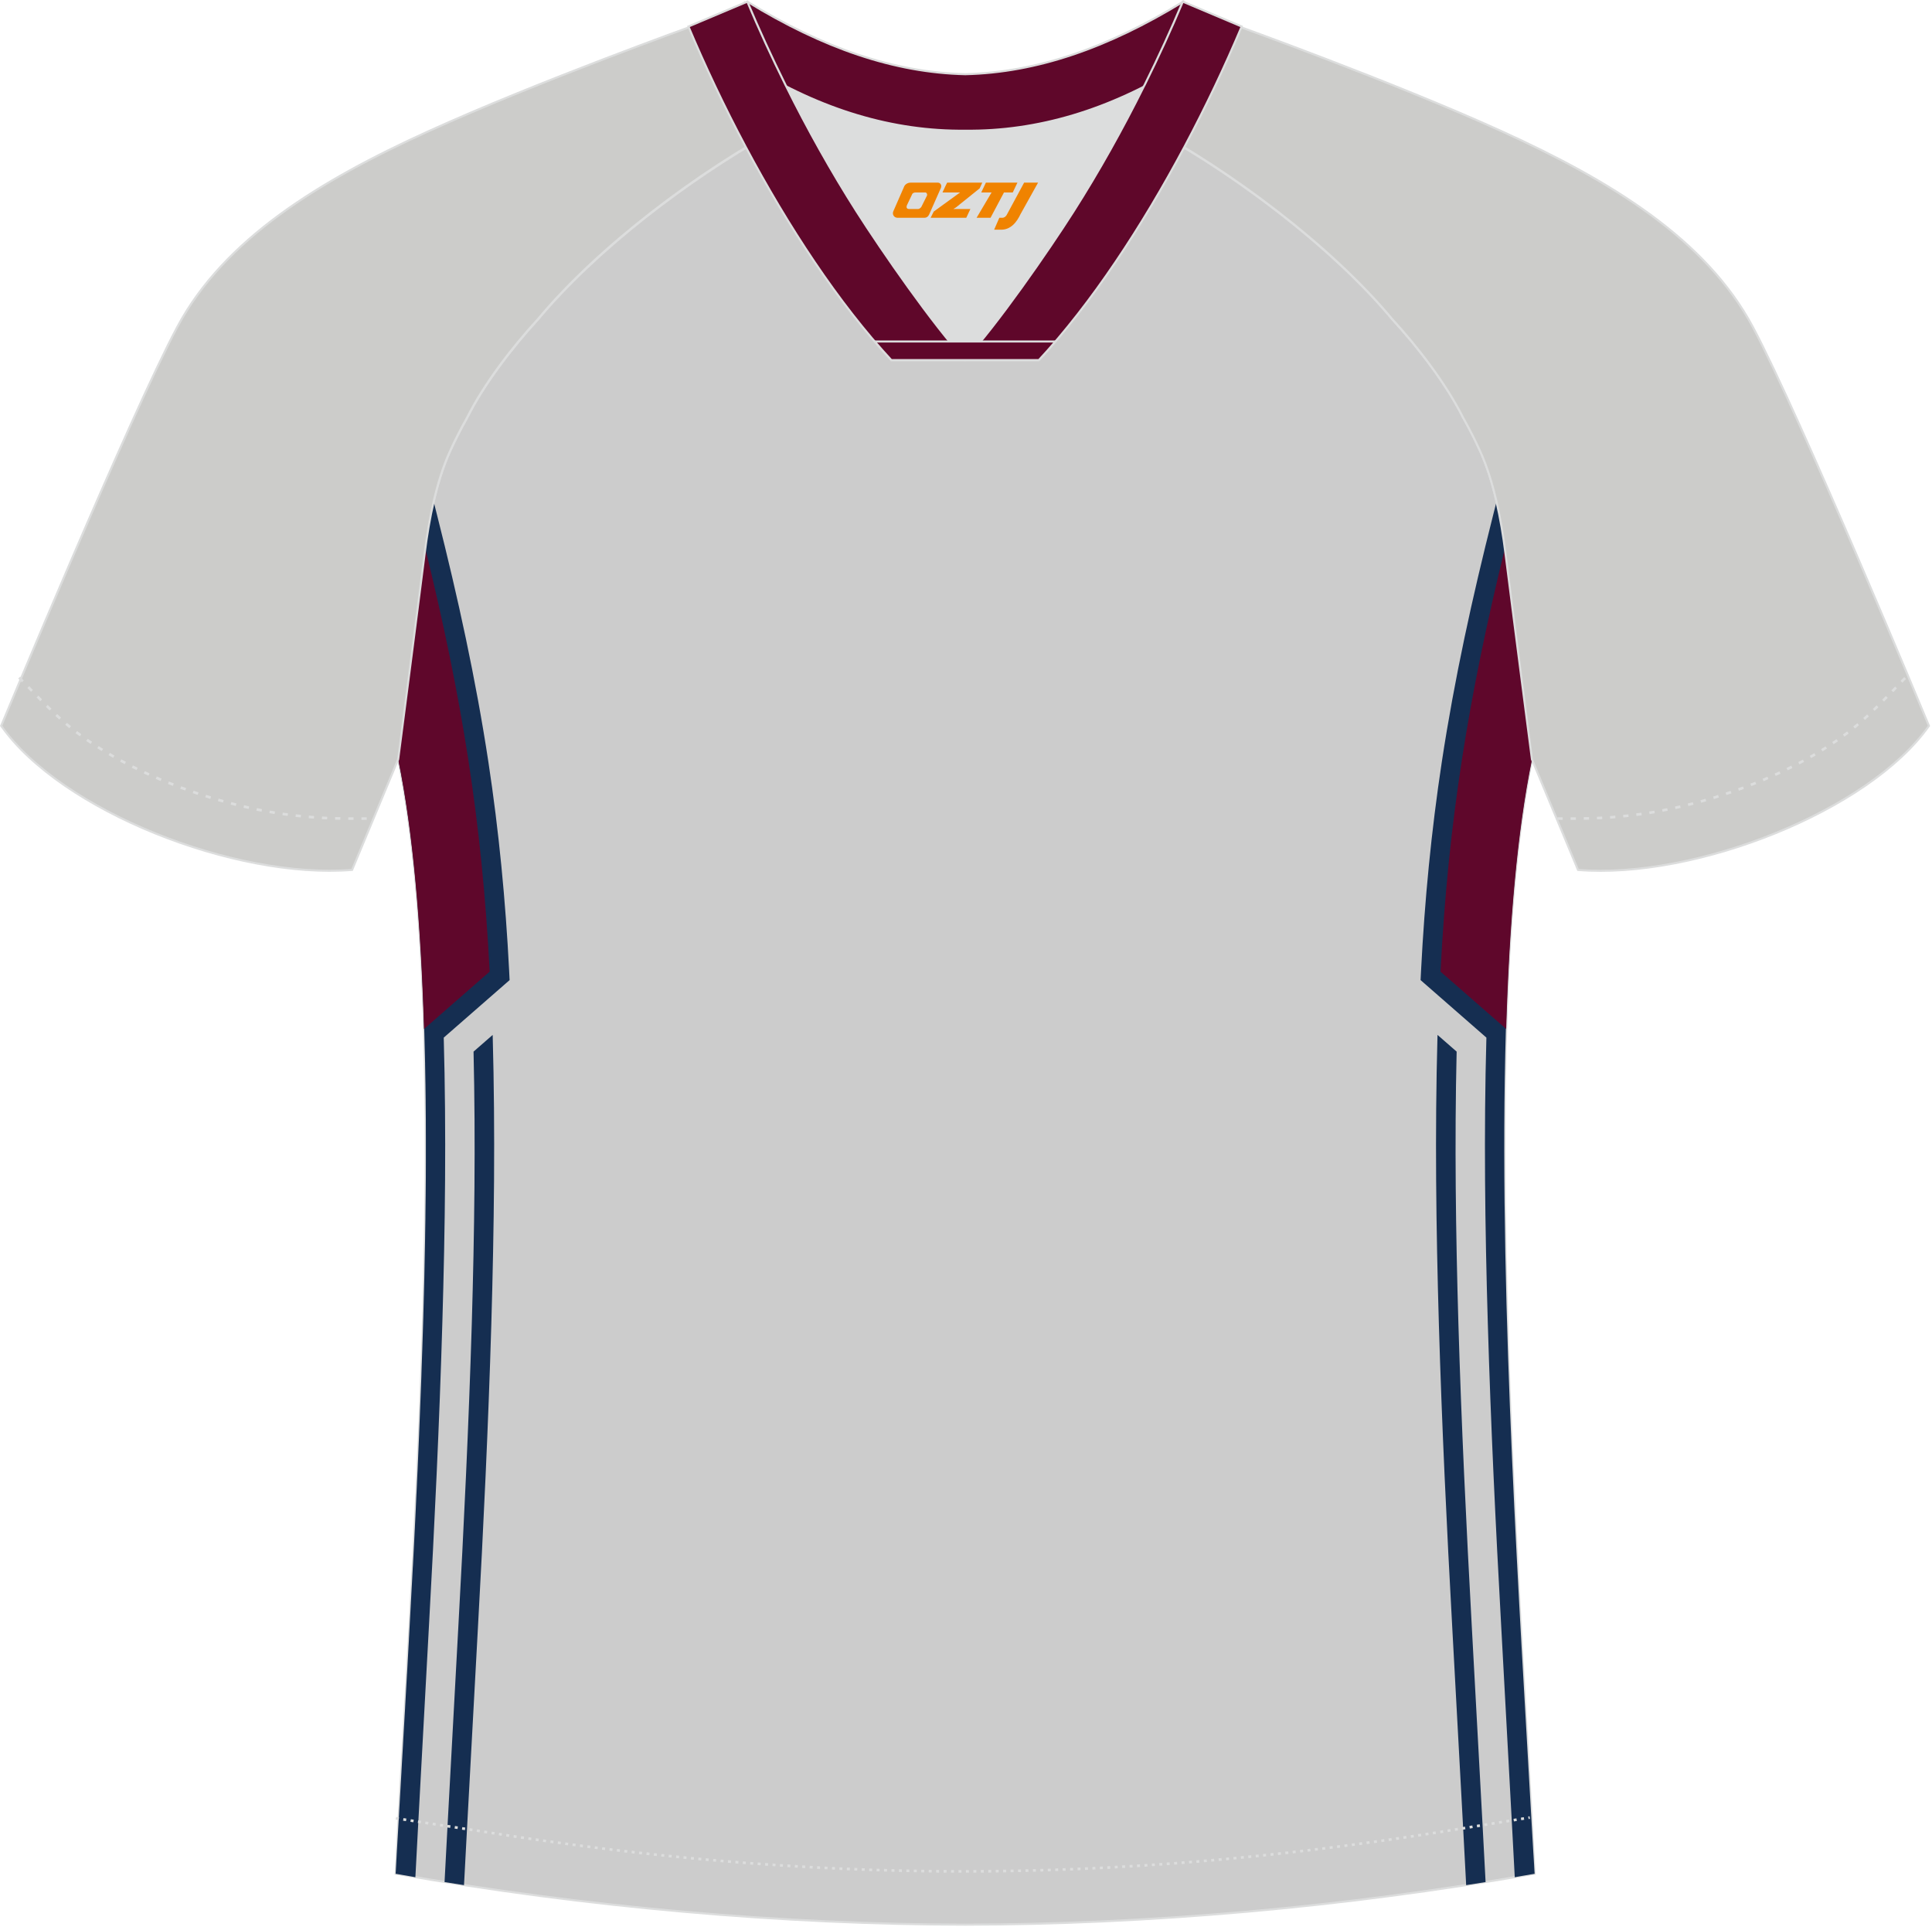
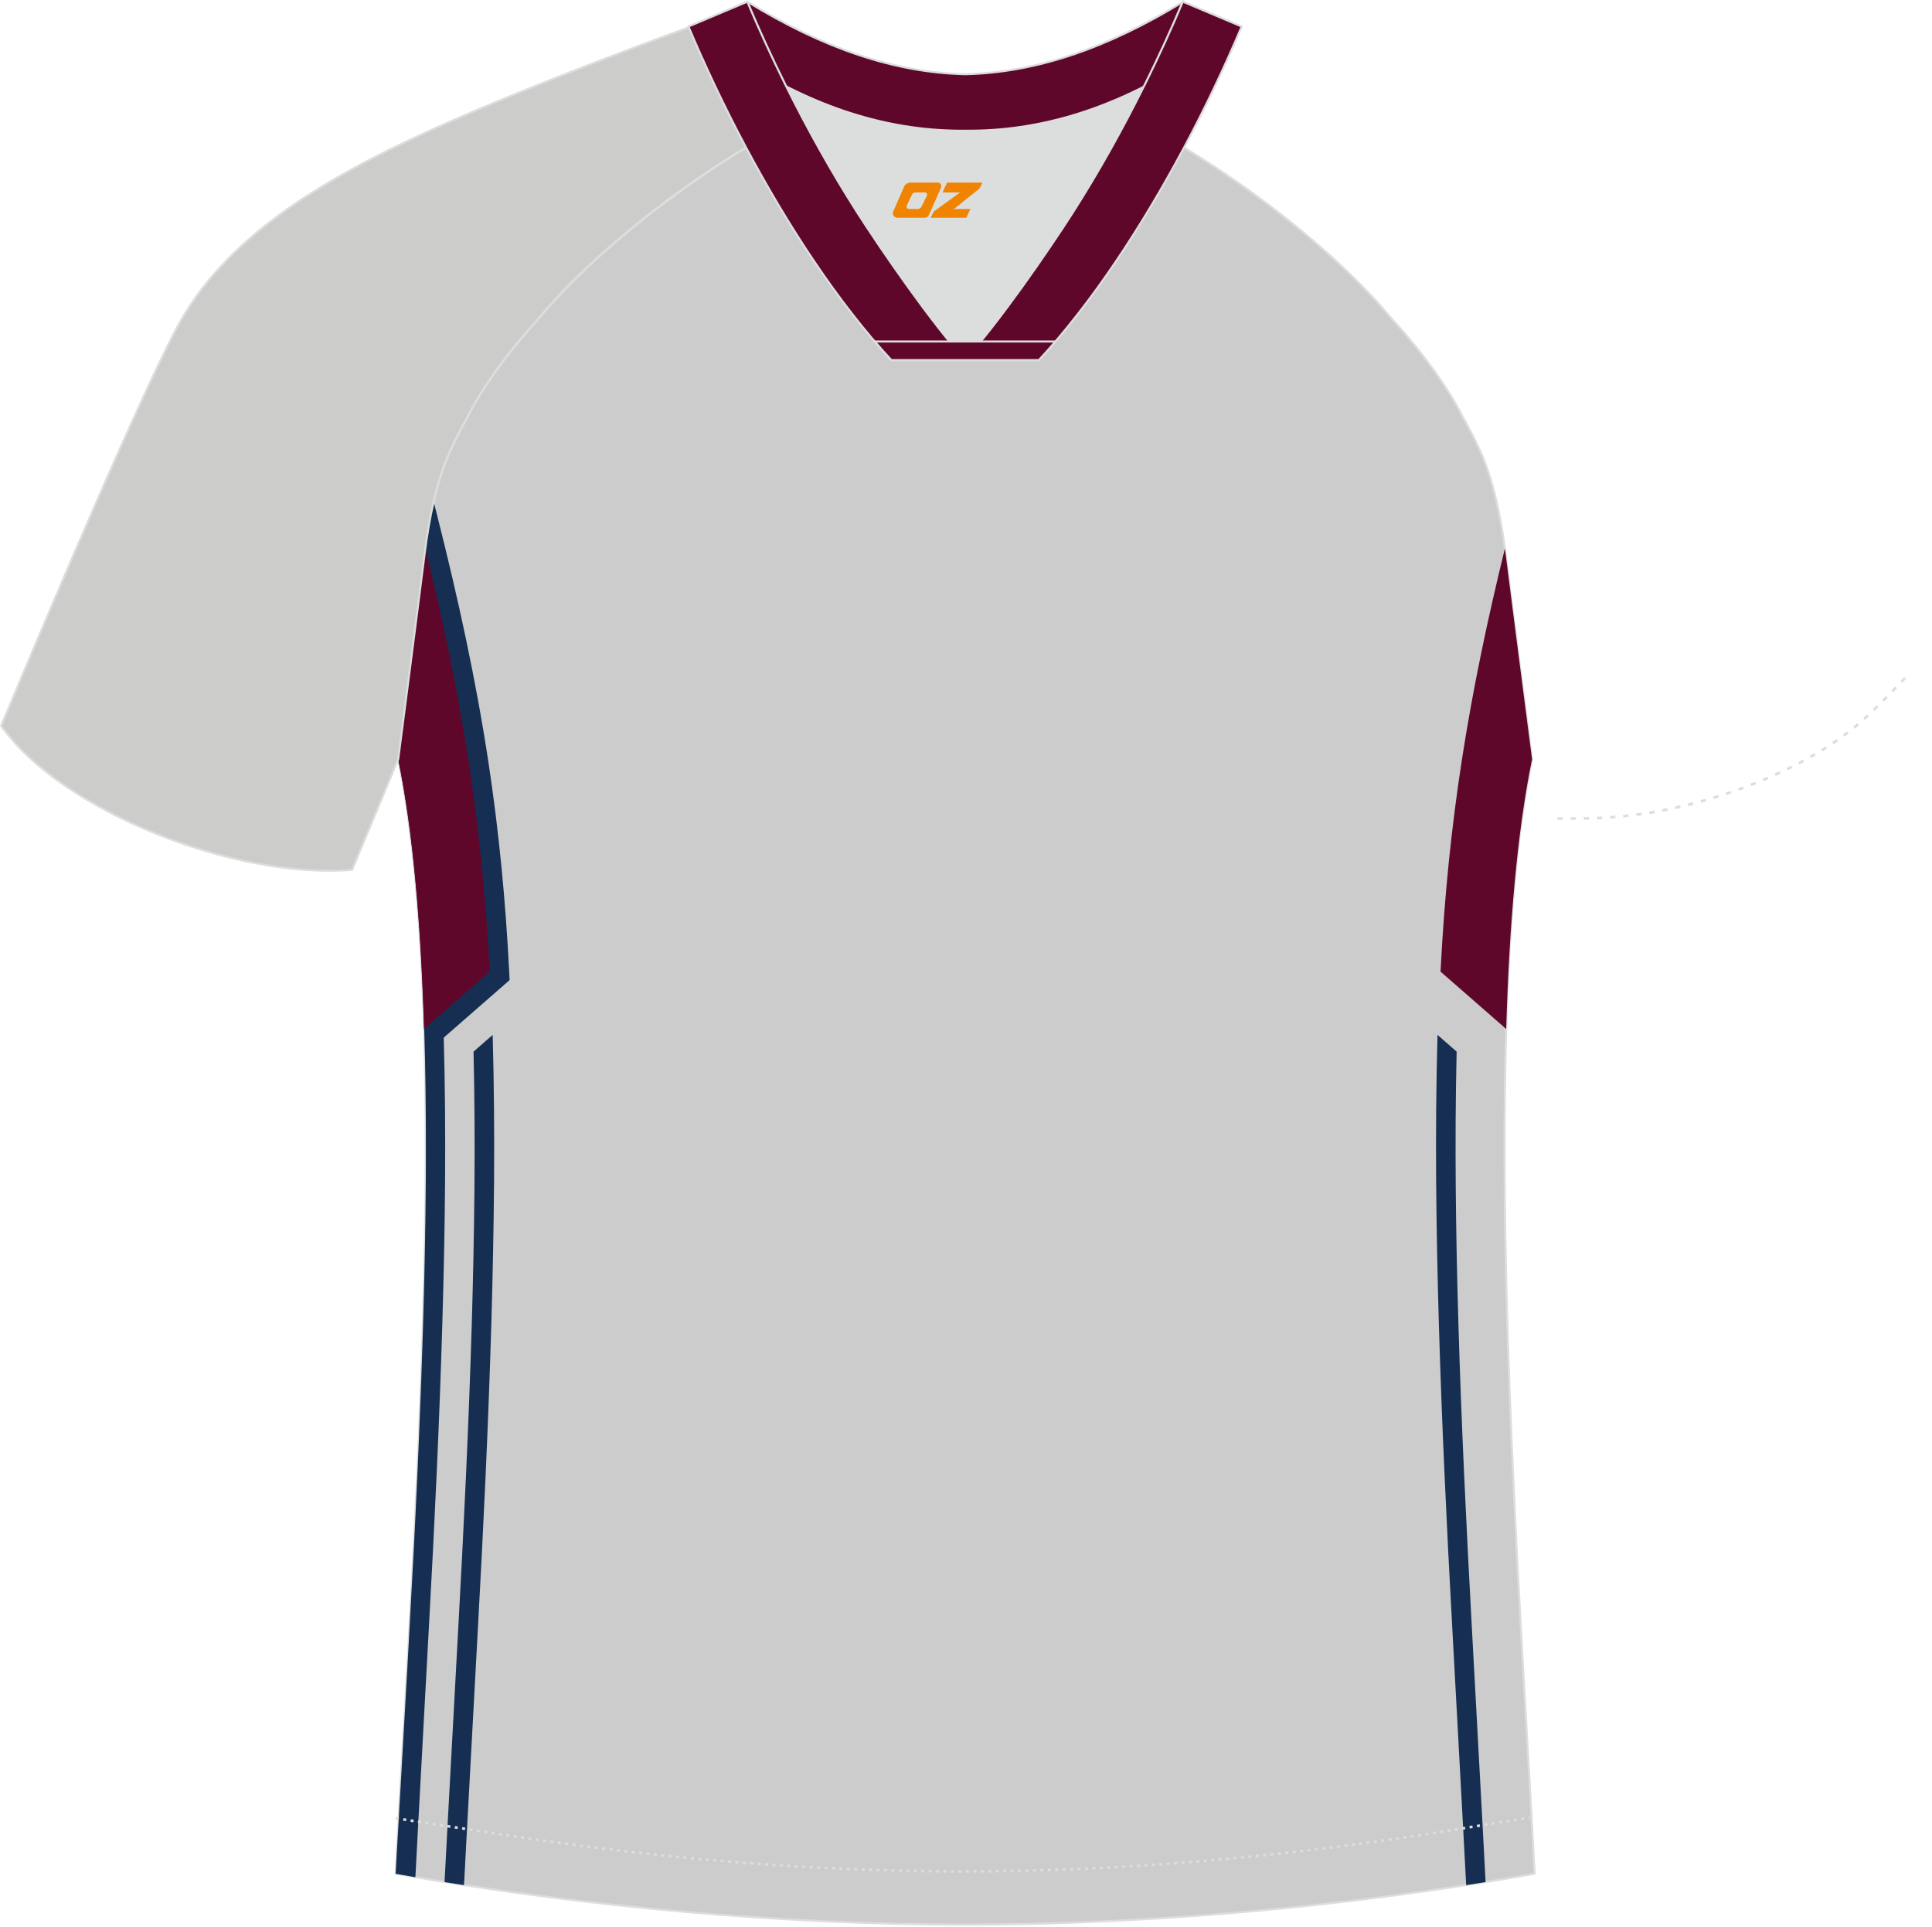
<svg xmlns="http://www.w3.org/2000/svg" version="1.1" id="图层_1" x="0px" y="0px" width="374px" height="373px" viewBox="0 0 374 373" enable-background="new 0 0 374 373" xml:space="preserve">
  <g id="XMLID_20_">
    <path fill="#CCCCCC" stroke="#DCDDDD" stroke-width="0.4" stroke-miterlimit="22.926" d="M291.47,107.27   c1.27,10.18,4.85,37.71,5.11,39.69c-10.86,52.55-2.19,162.18,0.49,215.68c-36.81,6.53-75.42,9.83-110.24,9.86   c-34.82-0.03-73.43-3.33-110.24-9.86c2.68-53.5,11.35-163.13,0.49-215.68c0.25-1.98,3.83-29.51,5.11-39.69   c0.85-6.78,2.31-14.06,4.84-19.68c1.01-2.25,2.15-4.48,3.4-6.7c3.26-6.52,8.77-13.67,13.69-19.02   c11.2-13.44,29.03-27.03,44.74-35.86c0.96-0.54-1.02-15.4-0.07-15.91c3.94,3.31,25.19,3.25,30.33,6.12l-2.64,0.68   c6.1,2.82,12.97,4.24,19.71,4.25c6.73-0.02-2.74-1.43,3.36-4.26l5.7-2.51c5.14-2.86,16.2-2.27,20.14-5.58   c0.73,0.39-1.96,16.42-1.22,16.84c15.87,8.82,34.04,22.6,45.4,36.23c4.92,5.36,10.44,12.5,13.7,19.02c1.25,2.22,2.39,4.46,3.4,6.7   C289.16,93.22,290.62,100.5,291.47,107.27z" />
    <g>
      <path fill="#152E51" d="M83.95,97.08l0.7,2.78c3.98,15.73,7.45,31.54,9.89,47.59c2.04,13.41,3.33,26.87,4.02,40.41l0.09,1.83    l-12.75,11.13c0.51,18.38,0.27,36.82-0.27,55.18c-0.57,19.55-1.51,39.1-2.59,58.63c-0.54,9.86-1.35,24.69-2.06,37.95    c-0.2,3.76-0.39,7.39-0.57,10.74l-0.18-0.03l-0.06-0.01l-0.06-0.01l-0.06-0.01l-0.03-0.01l-0.03-0.01l-0.06-0.01l-0.06-0.01    l-0.06-0.01l-1.08-0.19l-0.06-0.01L78.62,363l-0.06-0.01l-0.06-0.01l-0.06-0.01l-0.06-0.01l-0.06-0.01l-0.01,0l-0.04-0.01    l-0.06-0.01l-0.06-0.01l-0.06-0.01l-0.06-0.01l-0.06-0.01l-0.06-0.01l-0.06-0.01l-0.54-0.1l-0.06-0.01l-0.3-0.05l-0.06-0.01    l-0.06-0.01l-0.06-0.01l-0.06-0.01l-0.06-0.01l-0.06-0.01l0.01-0.15l0.01-0.16l0.01-0.16l0.01-0.16l0.1-1.9l0-0.02v0.01l0.01-0.16    l0.01-0.16l0.09-1.64l0.01-0.17l0.01-0.17l0.01-0.17l0.01-0.17v0l0.01-0.17l0.01-0.17l0.01-0.17l0.01-0.17l0.01-0.17l0.01-0.17    l0.01-0.17l0.01-0.17l0.01-0.17l0.02-0.34l0.01-0.17l0.01-0.17l0.01-0.17l0.01-0.17l0.01-0.17l0,0l0.01-0.17l0.01-0.17l0.01-0.17    l0.01-0.17l0.01-0.17l0.01-0.17l0.01-0.17l0.01-0.17l0.01-0.17l0.01-0.17l0.01-0.17l0.01-0.17l0.01-0.18l0.01-0.17l0.01-0.18    l0.01-0.18v0l0.1-1.84l0.06-1.01l0.05-0.86l0.11-1.9l0.01-0.16l0.1-1.77l0.07-1.22l0.04-0.73l0.11-1.98l0.02-0.33l0.1-1.67    l0.08-1.44l0.03-0.6l0.12-2.06l0.03-0.52l0.09-1.56l0.1-1.67l0.02-0.44l0.12-2.13l0.04-0.71l0.08-1.43l0.11-1.9l0.02-0.27    l0.12-2.19l0.05-0.92l0.07-1.29l0.12-2.14l0-0.09l0.18-3.3l0.01-0.17l0.17-3.18l0.01-0.15l0-0.1l0.02-0.36l0.17-3.1l0.01-0.14    l0.17-3.23l0.02-0.29l0.01-0.14l0.15-2.85l0.05-0.94l0.14-2.85l0.03-0.49l0.03-0.71l0.1-2l0.07-1.48l0-0.08l0.11-2.4l0.02-0.33    l0.05-1.04l0.12-2.69l0.02-0.37l0.02-0.4l0.13-3.03l0.03-0.68l0.13-3.03l0.01-0.36l0.01-0.2l0.12-2.98l0.05-1.3l0.08-2.06    l0.07-1.78l0.1-2.63l0.02-0.72c0.04-0.98,0.07-1.96,0.1-2.94l0.05-1.44l0.07-2.19l0.04-1.17l0.09-2.95l0.01-0.41l0.01-0.38    c0.03-1.02,0.06-2.03,0.08-3.05l0.02-0.65c0.03-1.06,0.05-2.12,0.08-3.18l0.02-1.03l0.05-2.5l0.02-0.92    c0.02-1.05,0.04-2.1,0.06-3.16l0.01-0.85c0.02-1.01,0.03-2.02,0.05-3.02l0-0.35c0.01-1.11,0.03-2.22,0.04-3.32l0.01-0.76    c0.01-1.12,0.02-2.24,0.03-3.35v0v-0.1c0.01-1.08,0.01-2.16,0.01-3.24l0-0.77c0-1.08,0-2.16,0-3.23v-0.1l0-0.26    c0-1.05,0-2.1-0.01-3.15l0-0.5c-0.01-1.13-0.01-2.25-0.03-3.36l0-0.28c-0.01-1.06-0.02-2.12-0.04-3.17l-0.01-0.42    c-0.02-1.13-0.04-2.26-0.06-3.38l0-0.2l-0.04-1.7l0,0c-0.49-21.97-2-41.92-5.14-57.09c0.25-1.98,3.83-29.51,5.11-39.69    C82.6,103.91,83.17,100.42,83.95,97.08z" />
      <path fill="#5F072B" d="M82.08,199.15l12.71-11.1c-1.49-29.2-5.44-53.27-12.46-81.9c-0.05,0.38-0.1,0.75-0.15,1.13    c-1.27,10.18-4.85,37.71-5.1,39.69C79.97,161.01,81.48,179.12,82.08,199.15z" />
      <path fill="#152E51" d="M88.72,314.94l-2.06,37.94l-0.03,0.56l-0.54,10.18l-0.03,0.64c1.25,0.2,2.5,0.4,3.76,0.59l0.06-1.03    l0.52-9.81l0.05-0.92l2.06-37.93c1.08-19.61,2.02-39.24,2.6-58.87c0.54-18.57,0.78-37.15,0.27-55.72l-0.01-0.27l-3.7,3.23    c0.41,17.55,0.17,35.1-0.34,52.65C90.74,275.77,89.8,295.36,88.72,314.94z" />
-       <path fill="#152E51" d="M289.7,97.08l-0.7,2.78c-3.98,15.73-7.45,31.54-9.89,47.59c-2.04,13.41-3.33,26.87-4.02,40.41l-0.09,1.83    l12.74,11.13c-0.51,18.38-0.27,36.82,0.27,55.18c0.57,19.55,1.51,39.1,2.59,58.63c0.54,9.86,1.35,24.69,2.06,37.95    c0.2,3.76,0.39,7.39,0.57,10.74l0.18-0.03l0.06-0.01l0.06-0.01l0.06-0.01l0.03-0.01l0.03-0.01l0.06-0.01l0.06-0.01l0.06-0.01    l0.06-0.01l1.02-0.18l0.06-0.01l0.06-0.01l0.06-0.01l0.06-0.01l0.06-0.01l0.06-0.01l0.06-0.01l0.01,0l0.05-0.01l0.06-0.01    l0.06-0.01l0.06-0.01l0.06-0.01l0.06-0.01l0.06-0.01l0.06-0.01l0.54-0.1l0.06-0.01l0.3-0.05l0.06-0.01l0.06-0.01l0.06-0.01    l0.06-0.01l0.06-0.01l0.06-0.01l-0.01-0.15l-0.01-0.16l-0.01-0.16l-0.01-0.16l-0.01-0.16l-0.05-0.96l-0.01-0.16l-0.01-0.16    l-0.01-0.16l-0.01-0.16l0-0.02l-0.02-0.3l-0.01-0.16l-0.01-0.16l-0.01-0.16l-0.01-0.16l-0.01-0.16l-0.01-0.16l-0.01-0.16    l-0.01-0.16l-0.03-0.49l-0.01-0.17l-0.01-0.17l-0.01-0.17l-0.01-0.17v0l-0.01-0.17l-0.01-0.17l-0.01-0.17l-0.01-0.17l-0.01-0.17    l-0.01-0.17l-0.01-0.17l-0.01-0.17l-0.01-0.17l-0.02-0.34l-0.01-0.17l-0.01-0.17l-0.01-0.17l-0.01-0.17l-0.01-0.17v0l-0.01-0.17    l-0.01-0.17l-0.01-0.17l-0.01-0.17l-0.01-0.17l-0.01-0.17l-0.01-0.17l-0.01-0.17l-0.01-0.17l-0.01-0.17l-0.01-0.17l-0.01-0.18    l-0.01-0.18l-0.03-0.52c-2.16-38.97-6.17-98.58-5.06-147.93l0,0c0.49-21.97,2-41.92,5.13-57.1c-0.26-1.98-3.83-29.51-5.11-39.69    C291.05,103.91,290.48,100.42,289.7,97.08z" />
      <path fill="#5F072B" d="M291.57,199.15l-12.71-11.1c1.49-29.19,5.45-53.26,12.46-81.9c0.05,0.38,0.1,0.75,0.15,1.12    c1.27,10.18,4.85,37.71,5.11,39.69C293.68,161.01,292.17,179.12,291.57,199.15z" />
      <path fill="#152E51" d="M284.92,314.94l2.06,37.94l0.03,0.56l0.54,10.18l0.03,0.64c-1.25,0.2-2.5,0.4-3.76,0.59l-0.05-1.03    l-0.52-9.81l-0.05-0.92l-2.06-37.93c-1.08-19.61-2.02-39.24-2.6-58.87c-0.54-18.57-0.78-37.15-0.27-55.72l0.01-0.27l3.7,3.23    c-0.41,17.55-0.17,35.1,0.34,52.65C282.9,275.77,283.85,295.36,284.92,314.94z" />
    </g>
-     <path fill="#CCCCCA" stroke="#DCDDDD" stroke-width="0.4" stroke-miterlimit="22.926" d="M221.92,24.33   c7.07-5.95,12.46-12.55,16.99-19.54c0,0,30.63,10.99,51.78,20.61c21.15,9.61,39.53,20.88,48.61,37.85   c9.08,16.97,34.11,77.23,34.11,77.23c-11.56,16.47-45.26,29.73-67.93,27.89l-8.92-21.4c0,0-3.8-29.24-5.12-39.81   c-0.85-6.78-2.31-14.06-4.84-19.68c-1.01-2.25-2.15-4.48-3.4-6.7c-3.26-6.52-8.77-13.67-13.69-19.02   C257.64,47.5,238.28,33.07,221.92,24.33z" />
    <path fill="#CCCCCA" stroke="#DCDDDD" stroke-width="0.4" stroke-miterlimit="22.926" d="M151.72,24.33   c-7.08-5.95-12.46-12.55-16.99-19.54c0,0-30.63,10.99-51.78,20.61C61.8,35,43.42,46.27,34.34,63.24   c-9.08,16.97-34.11,77.23-34.11,77.23c11.56,16.47,45.25,29.73,67.93,27.89l8.92-21.4c0,0,3.8-29.24,5.12-39.81   c0.85-6.78,2.31-14.06,4.84-19.68c1.01-2.25,2.15-4.48,3.4-6.7c3.26-6.52,8.77-13.67,13.7-19.02   C116.01,47.5,135.36,33.07,151.72,24.33z" />
-     <path fill="none" stroke="#DCDDDD" stroke-width="0.51" stroke-miterlimit="22.926" stroke-dasharray="1.02,1.531" d="   M3.71,131.14c2.92,3.02,6.08,6.41,9.27,9.1c10.32,8.74,27.36,15.21,41.6,17.27c5.61,0.81,10.34,0.99,16.71,0.91" />
    <path fill="none" stroke="#DCDDDD" stroke-width="0.51" stroke-miterlimit="22.926" stroke-dasharray="0.576,0.865" d="   M76.64,351.91c1.31,0.22,15.14,2.31,16.45,2.51c30.89,4.95,61.95,7.77,93.3,7.77c30.85,0,61.41-2.73,91.81-7.53   c1.8-0.28,16.13-2.59,17.93-2.89" />
    <path fill="none" stroke="#DCDDDD" stroke-width="0.51" stroke-miterlimit="22.926" stroke-dasharray="1.02,1.531" d="   M368.8,131.22c-2.9,3-6.03,6.35-9.19,9.02c-10.32,8.74-27.36,15.21-41.61,17.27c-5.61,0.81-10.34,0.99-16.71,0.91" />
    <path fill="#5F072A" stroke="#DCDDDD" stroke-width="0.4" stroke-miterlimit="22.926" d="M145.36,12.88   c13.69,8.44,27.53,12.57,41.51,12.42c13.98,0.15,27.82-3.98,41.51-12.42c1.75-6.97,0.68-12.56,0.68-12.56   c-14.63,8.96-28.42,13.72-42.2,14.04c-13.77-0.31-27.57-5.07-42.2-14.04C144.67,0.32,143.6,5.92,145.36,12.88z" />
    <path fill="#DCDDDD" d="M218.04,18.43c-10.31,4.7-20.7,6.99-31.17,6.88c-10.47,0.11-20.86-2.18-31.17-6.88   c-1.16-0.53-2.32-1.09-3.48-1.68c4.1,8.24,8.7,16.46,13.6,24.17c4.88,7.67,14.79,21.97,21.04,28.72l-0.04,0.06   c6.25-6.75,16.16-21.05,21.04-28.72c4.91-7.71,9.5-15.93,13.6-24.17l0.02-0.05C220.34,17.35,219.19,17.9,218.04,18.43z" />
    <path fill="#5F072A" stroke="#DCDDDD" stroke-width="0.4" stroke-miterlimit="22.926" d="M152.04,16.4   c-2.68-5.4-5.16-10.81-7.37-16.08l-11.4,4.81c3.2,7.6,6.93,15.5,11.06,23.25c8.22,15.44,18,30.33,28.21,41.32h14.28l0.04-0.06   c-6.25-6.75-16.15-21.05-21.04-28.72c-4.91-7.71-9.5-15.93-13.6-24.17C152.16,16.63,152.1,16.51,152.04,16.4z" />
    <path fill="#5F072A" stroke="#DCDDDD" stroke-width="0.4" stroke-miterlimit="22.926" d="M221.6,16.4   c2.68-5.4,5.16-10.81,7.37-16.08l11.4,4.81c-3.2,7.6-6.93,15.5-11.06,23.25c-8.22,15.44-18,30.33-28.21,41.32h-14.29l-0.04-0.06   c6.25-6.75,16.16-21.05,21.04-28.72c4.91-7.71,9.5-15.93,13.6-24.17C221.48,16.63,221.54,16.51,221.6,16.4z" />
    <path fill="#5F072A" stroke="#DCDDDD" stroke-width="0.4" stroke-miterlimit="22.926" d="M186.82,69.69h14.29   c1.08-1.16,2.15-2.36,3.21-3.6h-14.38h-0.09h-6.05h-14.47c1.07,1.24,2.14,2.44,3.21,3.6H186.82z" />
  </g>
  <g>
-     <path fill="#F08300" d="M198.25,35.35l-3.4,6.3c-0.2,0.3-0.5,0.5-0.8,0.5h-0.6l-1,2.3h1.2c2,0.1,3.2-1.5,3.9-3L200.95,35.35h-2.5L198.25,35.35z" />
-     <polygon fill="#F08300" points="191.05,35.35 ,196.95,35.35 ,196.05,37.25 ,194.35,37.25 ,191.75,42.15 ,189.05,42.15 ,191.95,37.25 ,189.95,37.25 ,190.85,35.35" />
    <polygon fill="#F08300" points="185.05,40.45 ,184.55,40.45 ,185.05,40.15 ,189.65,36.45 ,190.15,35.35 ,183.35,35.35 ,183.05,35.95 ,182.45,37.25 ,185.25,37.25 ,185.85,37.25 ,180.75,40.95    ,180.15,42.15 ,186.75,42.15 ,187.05,42.15 ,187.85,40.45" />
    <path fill="#F08300" d="M181.55,35.35H176.25C175.75,35.35,175.25,35.65,175.05,36.05L172.95,40.85C172.65,41.45,173.05,42.15,173.75,42.15h5.2c0.4,0,0.7-0.2,0.9-0.6L182.15,36.35C182.35,35.85,182.05,35.35,181.55,35.35z M179.45,37.85L178.35,40.05C178.15,40.35,177.85,40.45,177.75,40.45l-1.8,0C175.75,40.45,175.35,40.35,175.55,39.75l1-2.1c0.1-0.3,0.4-0.4,0.7-0.4h1.9   C179.35,37.25,179.55,37.55,179.45,37.85z" />
  </g>
</svg>